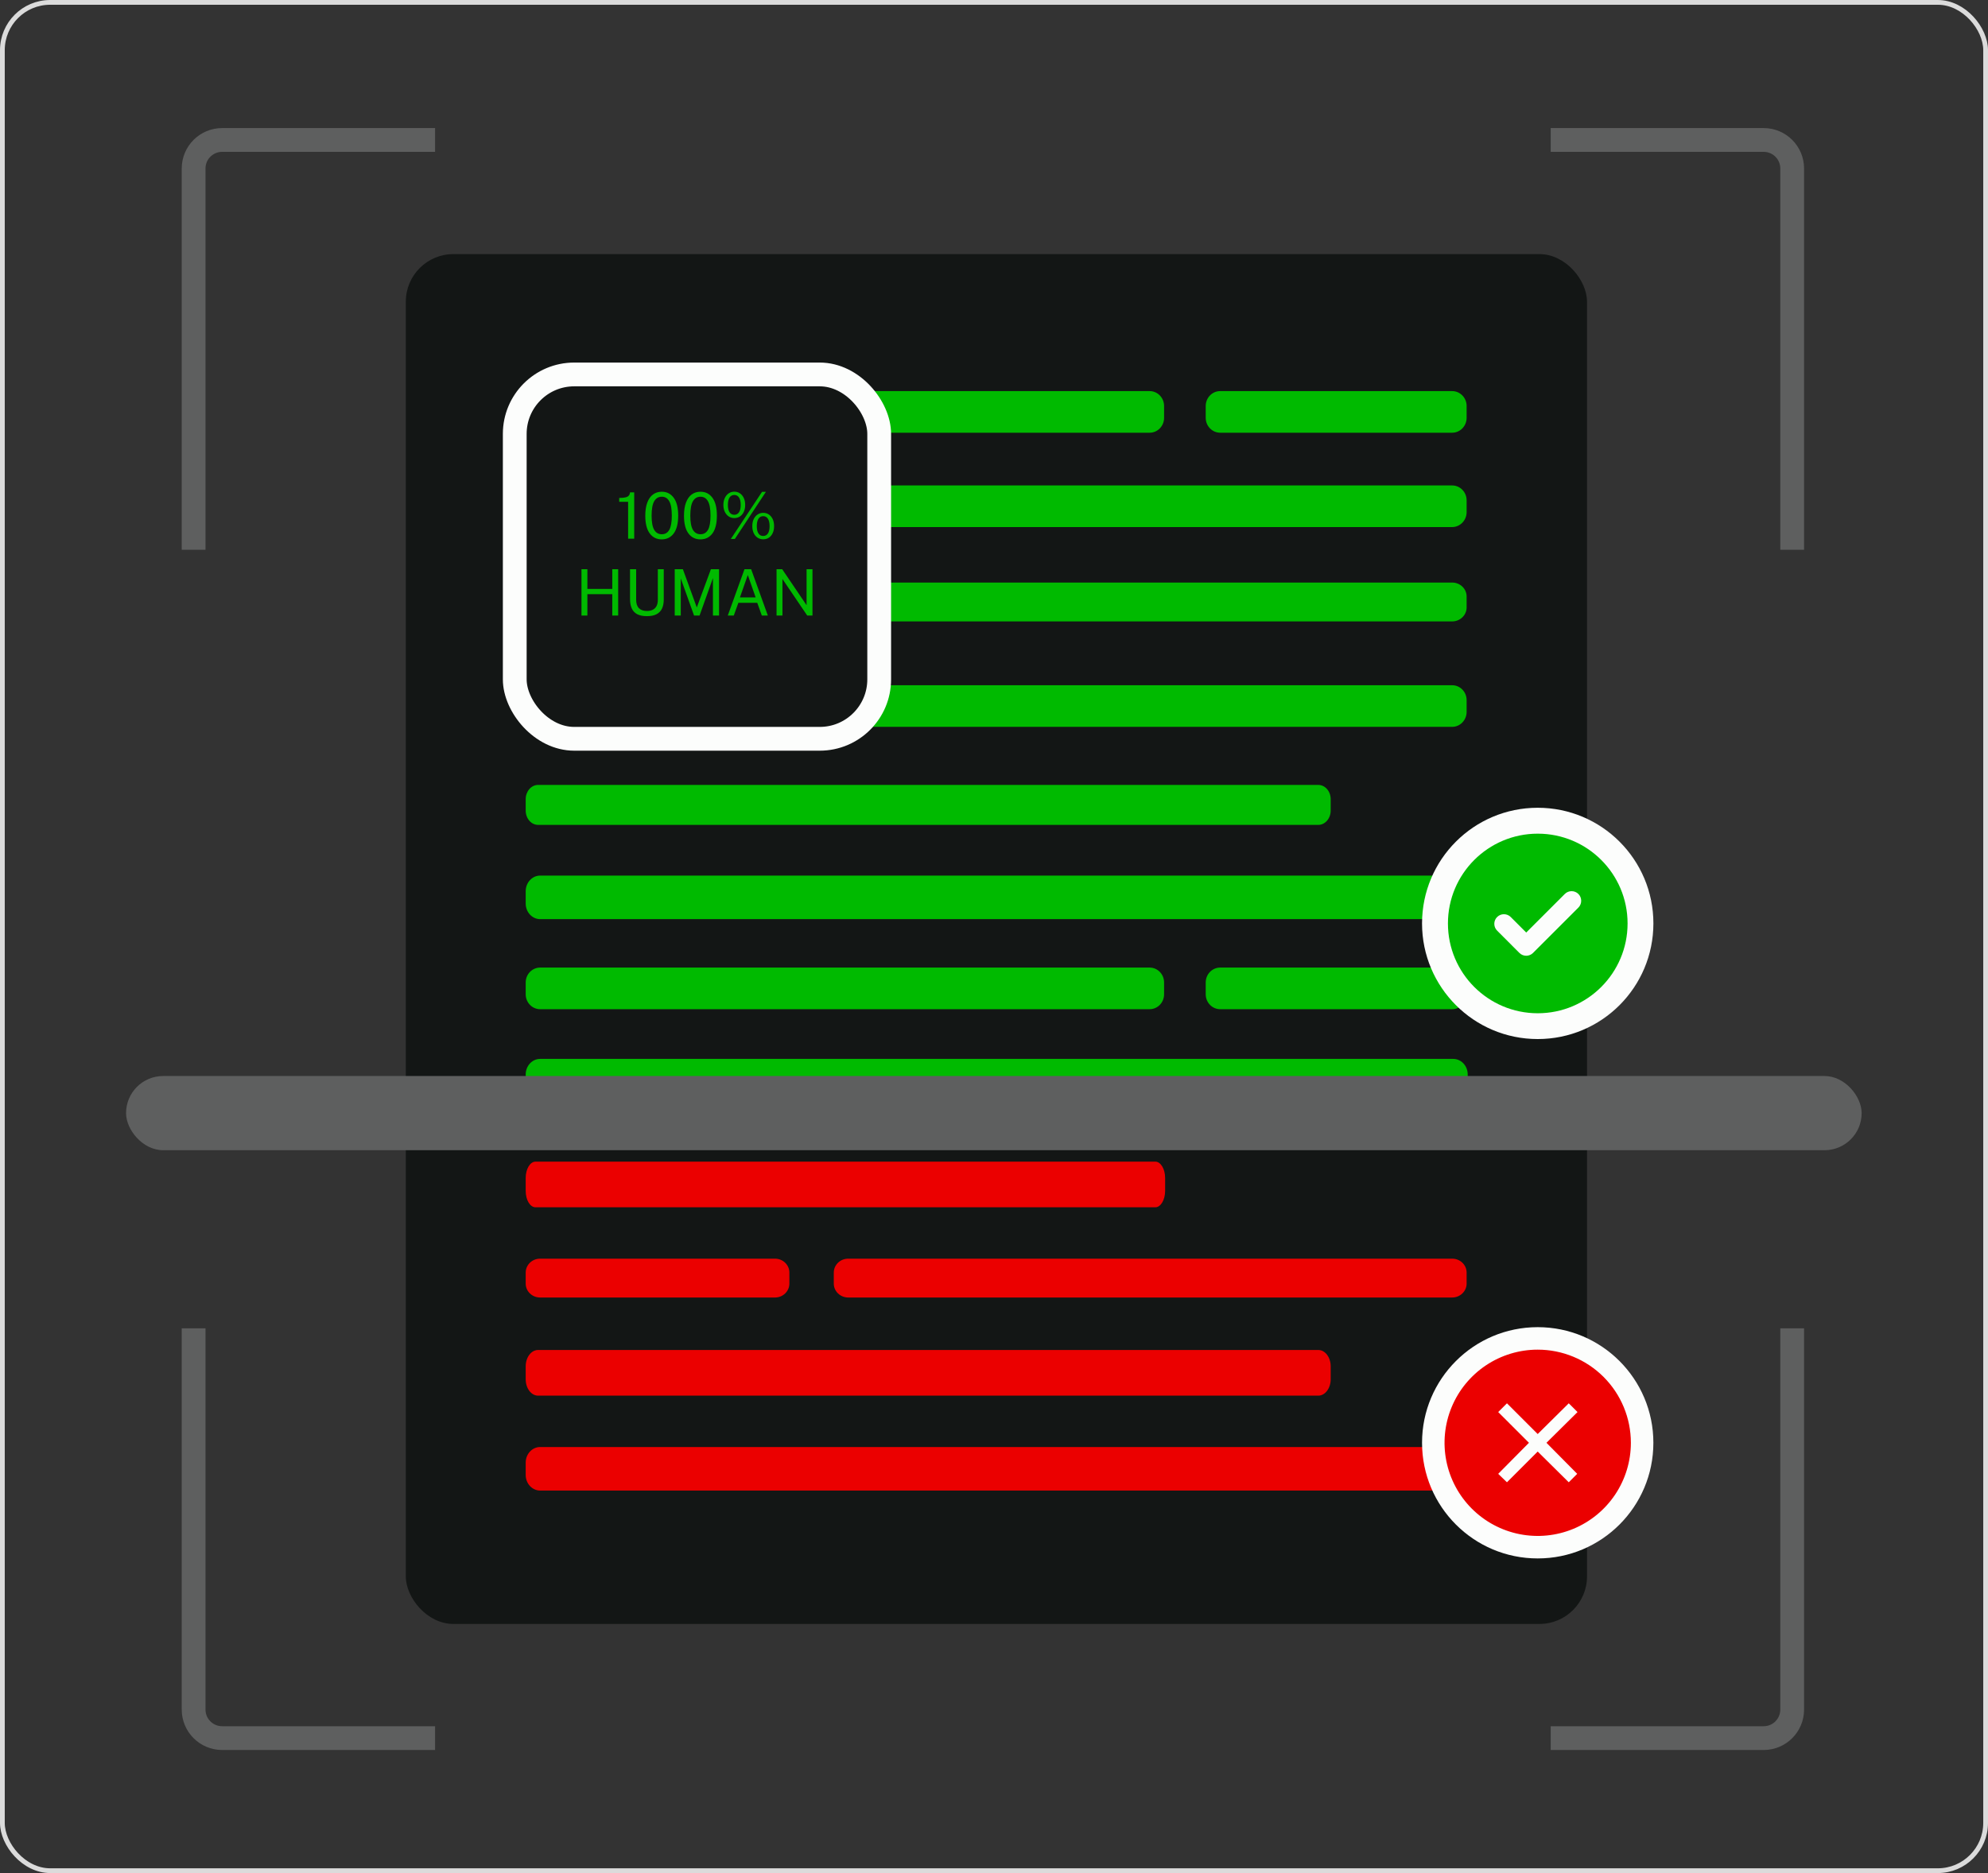
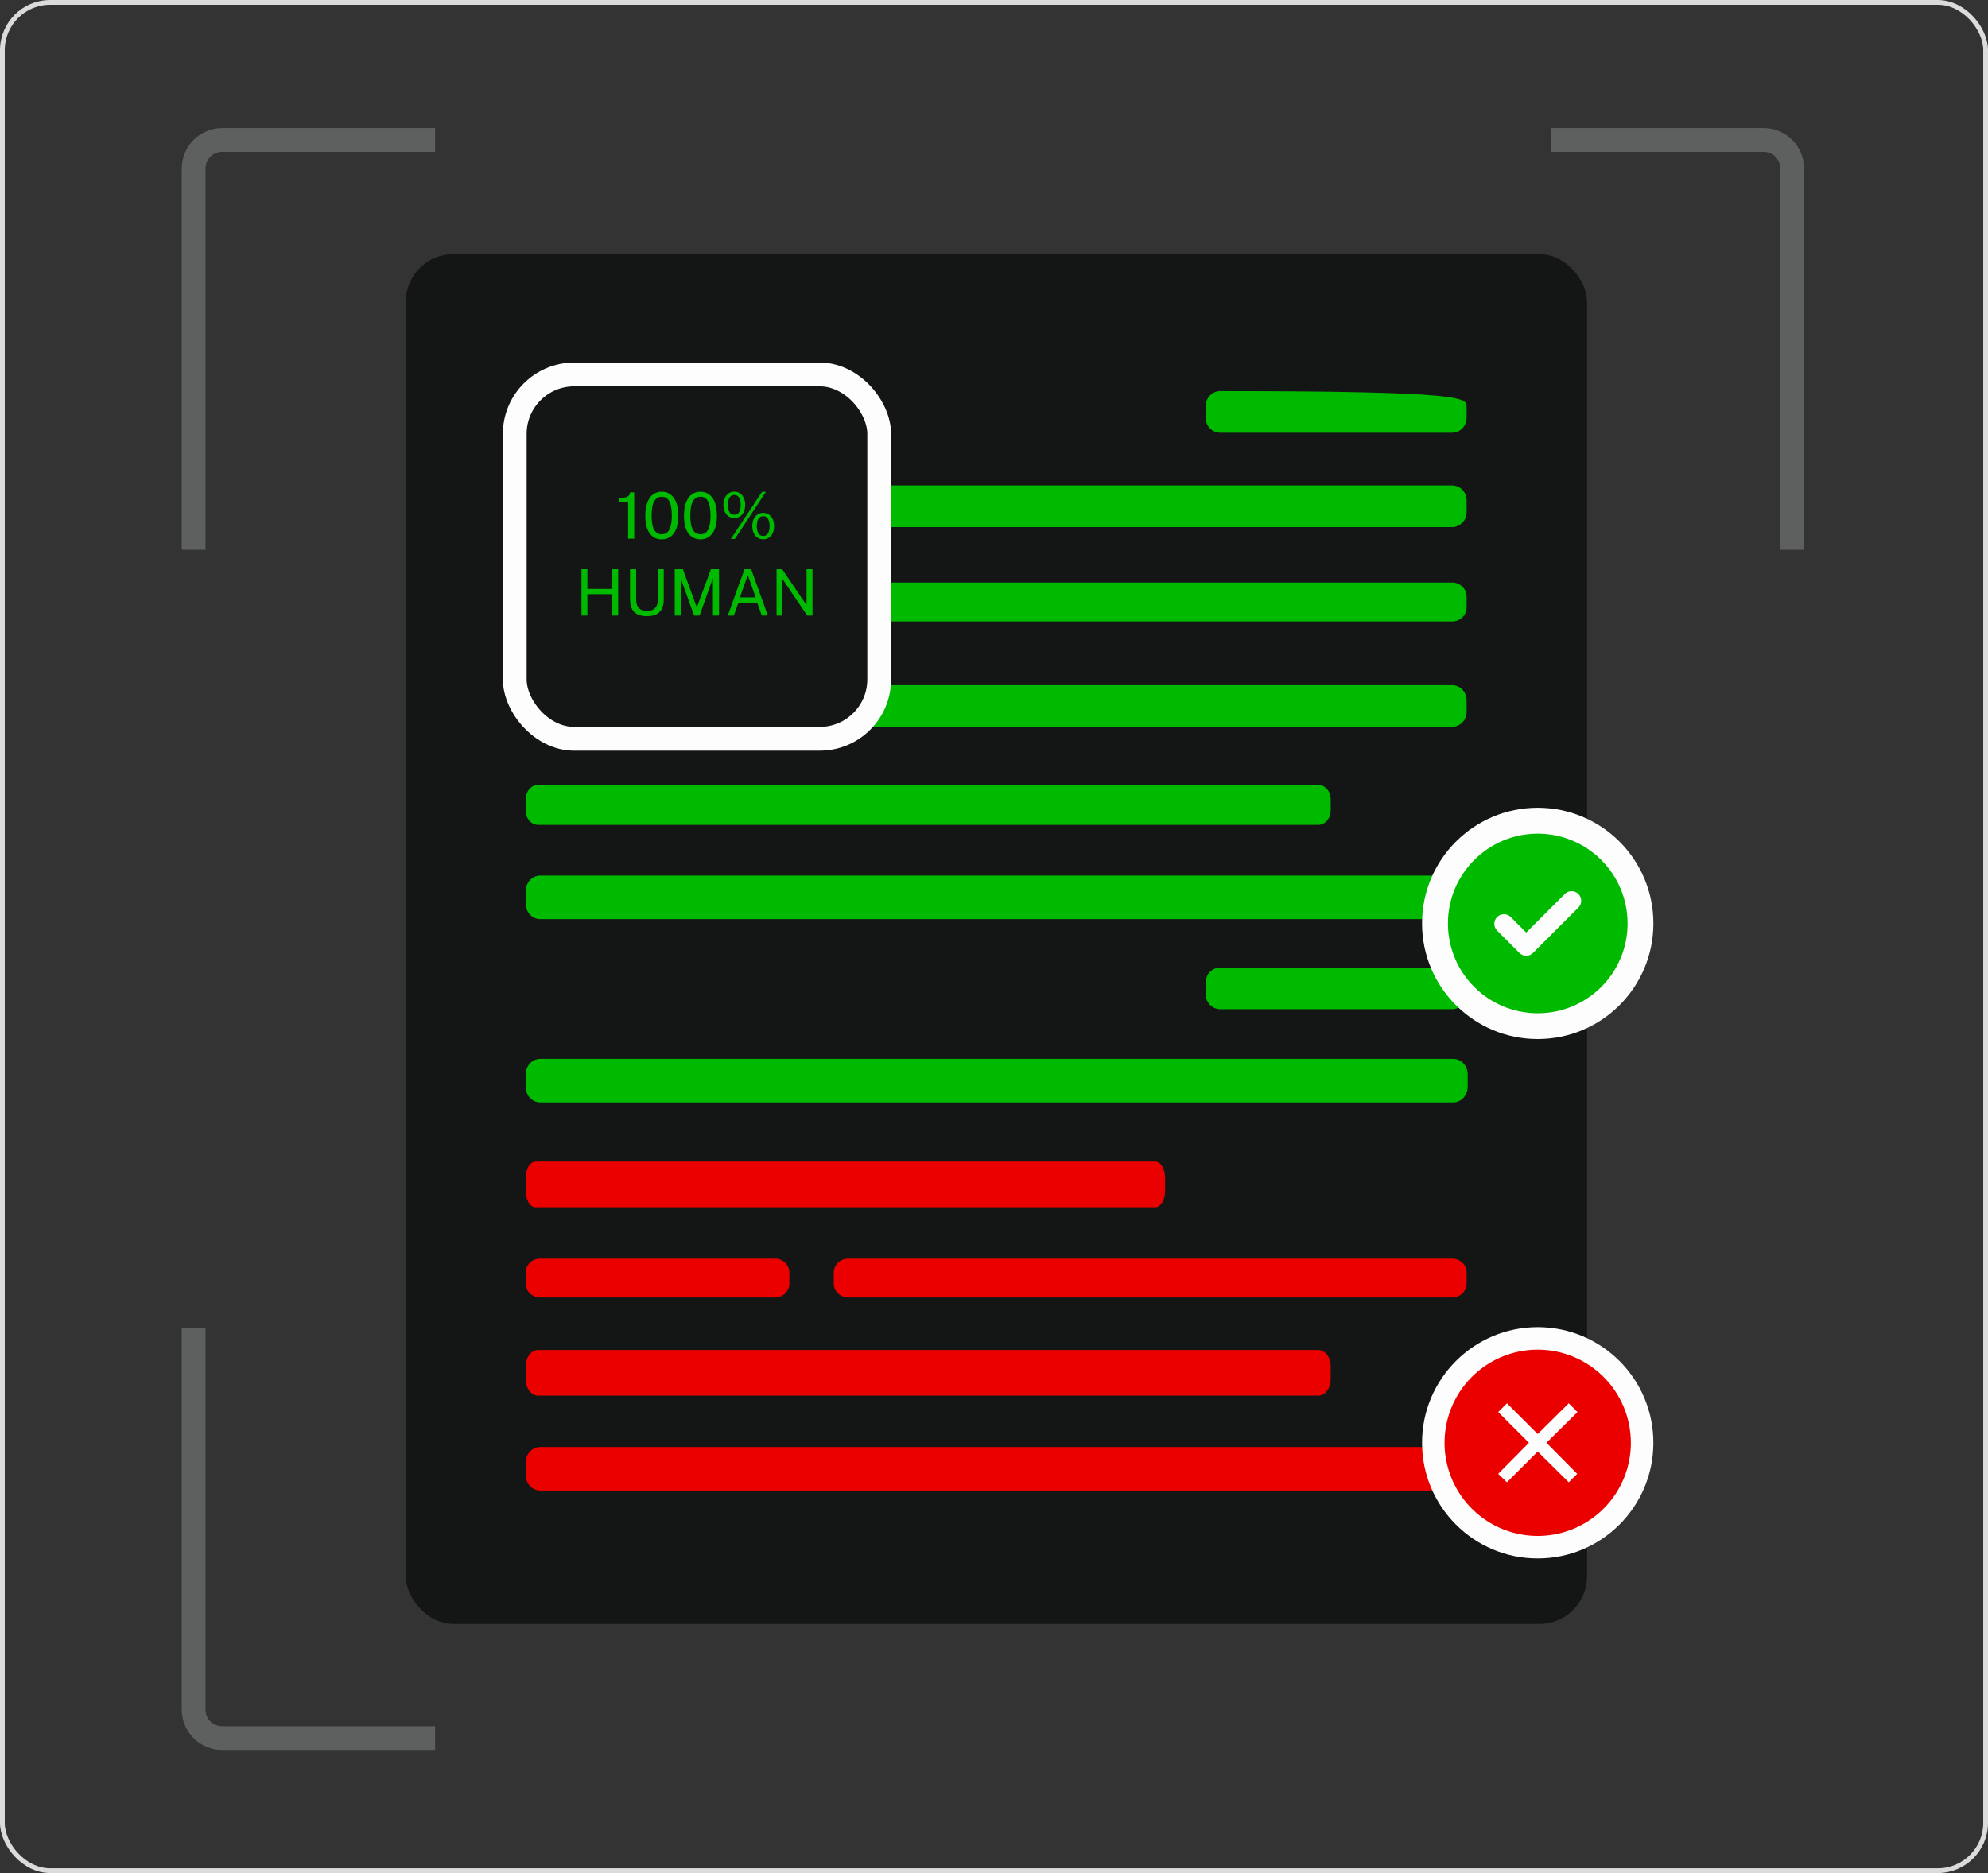
<svg xmlns="http://www.w3.org/2000/svg" width="418" height="394" viewBox="0 0 418 394" fill="none">
  <rect x="0" y="0" width="418" height="394" fill="#333333" stroke="none" />
  <rect x="0.5" y="0.5" width="417" height="392.933" rx="10.052" stroke="#DBDBDB" />
  <path d="M91.483 29.436H46.71C43.396 29.436 40.71 32.122 40.71 35.436V115.62" stroke="#5E5F5F" stroke-width="5" />
  <path d="M326.054 29.436H370.827C374.14 29.436 376.827 32.122 376.827 35.436V115.62" stroke="#5E5F5F" stroke-width="5" />
  <path d="M91.483 365.553H46.71C43.396 365.553 40.71 362.867 40.71 359.553V279.369" stroke="#5E5F5F" stroke-width="5" />
-   <path d="M326.054 365.553H370.827C374.14 365.553 376.827 362.867 376.827 359.553V279.369" stroke="#5E5F5F" stroke-width="5" />
  <rect x="85.326" y="53.444" width="248.362" height="288.1" rx="10" fill="#131615" />
-   <path d="M241.727 91.008H113.57C111.904 91.008 110.534 89.613 110.534 87.874V85.388C110.534 83.669 111.886 82.254 113.57 82.254H241.727C243.392 82.254 244.762 83.649 244.762 85.388V87.874C244.762 89.613 243.392 91.008 241.727 91.008Z" fill="#00BA00" />
  <path d="M305.335 110.851H113.572C111.905 110.851 110.534 109.456 110.534 107.716V105.232C110.534 103.512 111.886 102.097 113.572 102.097H305.335C307.002 102.097 308.373 103.493 308.373 105.232V107.716C308.373 109.437 307.002 110.851 305.335 110.851Z" fill="#00BA00" />
-   <path d="M162.954 130.693H113.556C111.898 130.693 110.534 129.39 110.534 127.767V125.448C110.534 123.842 111.879 122.522 113.556 122.522H162.954C164.613 122.522 165.976 123.825 165.976 125.448V127.767C165.976 129.372 164.631 130.693 162.954 130.693Z" fill="#00BA00" />
  <path d="M162.954 272.888H113.556C111.898 272.888 110.534 271.585 110.534 269.962V267.643C110.534 266.037 111.879 264.718 113.556 264.718H162.954C164.613 264.718 165.976 266.02 165.976 267.643V269.962C165.976 271.568 164.631 272.888 162.954 272.888Z" fill="#EB0000" />
  <path d="M305.335 152.869H113.572C111.905 152.869 110.534 151.474 110.534 149.734V147.249C110.534 145.53 111.886 144.115 113.572 144.115H305.335C307.002 144.115 308.373 145.51 308.373 147.249V149.734C308.373 151.454 307.002 152.869 305.335 152.869Z" fill="#00BA00" />
-   <path d="M305.333 91.008H256.556C254.887 91.008 253.516 89.613 253.516 87.874V85.388C253.516 83.669 254.869 82.254 256.556 82.254H305.333C307.001 82.254 308.374 83.649 308.374 85.388V87.874C308.374 89.613 307.001 91.008 305.333 91.008Z" fill="#00BA00" />
-   <path d="M241.726 212.251H113.57C111.904 212.251 110.534 210.855 110.534 209.116V206.631C110.534 204.911 111.886 203.497 113.57 203.497H241.726C243.392 203.497 244.761 204.892 244.761 206.631V209.116C244.761 210.855 243.392 212.251 241.726 212.251Z" fill="#00BA00" />
+   <path d="M305.333 91.008H256.556C254.887 91.008 253.516 89.613 253.516 87.874V85.388C253.516 83.669 254.869 82.254 256.556 82.254C307.001 82.254 308.374 83.649 308.374 85.388V87.874C308.374 89.613 307.001 91.008 305.333 91.008Z" fill="#00BA00" />
  <path d="M305.333 212.251H256.556C254.887 212.251 253.516 210.855 253.516 209.116V206.631C253.516 204.911 254.869 203.497 256.556 203.497H305.333C307.001 203.497 308.374 204.892 308.374 206.631V209.116C308.374 210.855 307.001 212.251 305.333 212.251Z" fill="#00BA00" />
  <path d="M305.342 130.693H178.346C176.682 130.693 175.314 129.39 175.314 127.767V125.448C175.314 123.842 176.663 122.522 178.346 122.522H305.342C307.006 122.522 308.374 123.825 308.374 125.448V127.767C308.374 129.372 307.006 130.693 305.342 130.693Z" fill="#00BA00" />
  <path d="M305.342 272.888H178.346C176.682 272.888 175.314 271.585 175.314 269.962V267.643C175.314 266.037 176.663 264.718 178.346 264.718H305.342C307.006 264.718 308.374 266.02 308.374 267.643V269.962C308.374 271.568 307.006 272.888 305.342 272.888Z" fill="#EB0000" />
  <path d="M277.194 173.486H113.133C111.707 173.486 110.534 172.147 110.534 170.476V168.091C110.534 166.441 111.691 165.083 113.133 165.083H277.194C278.62 165.083 279.793 166.422 279.793 168.091V170.476C279.793 172.128 278.62 173.486 277.194 173.486Z" fill="#00BA00" />
  <path d="M305.562 193.31H113.575C111.907 193.31 110.534 191.851 110.534 190.03V187.43C110.534 185.631 111.888 184.151 113.575 184.151H305.562C307.231 184.151 308.603 185.611 308.603 187.43V190.03C308.603 191.83 307.231 193.31 305.562 193.31Z" fill="#00BA00" />
  <path d="M305.562 231.862H113.575C111.907 231.862 110.534 230.403 110.534 228.582V225.982C110.534 224.183 111.888 222.703 113.575 222.703H305.562C307.231 222.703 308.603 224.163 308.603 225.982V228.582C308.603 230.382 307.231 231.862 305.562 231.862Z" fill="#00BA00" />
  <path d="M242.917 253.914H112.599C111.466 253.914 110.534 252.383 110.534 250.474V247.749C110.534 245.863 111.453 244.311 112.599 244.311H242.917C244.049 244.311 244.981 245.841 244.981 247.749V250.474C244.981 252.362 244.049 253.914 242.917 253.914Z" fill="#EB0000" />
  <path d="M277.194 293.528H113.133C111.707 293.528 110.534 291.998 110.534 290.089V287.363C110.534 285.477 111.691 283.925 113.133 283.925H277.194C278.62 283.925 279.793 285.455 279.793 287.363V290.089C279.793 291.976 278.62 293.528 277.194 293.528Z" fill="#EB0000" />
  <path d="M305.562 313.491H113.575C111.907 313.491 110.534 312.031 110.534 310.21V307.611C110.534 305.812 111.888 304.332 113.575 304.332H305.562C307.231 304.332 308.603 305.791 308.603 307.611V310.21C308.603 312.01 307.231 313.491 305.562 313.491Z" fill="#EB0000" />
-   <rect x="26.505" y="226.304" width="364.927" height="15.605" rx="7.803" fill="#5E5F5F" />
  <rect x="108.233" y="78.752" width="76.628" height="76.628" rx="12.5" fill="#131615" stroke="#FCFDFC" stroke-width="5" />
  <g clip-path="url(#clip0_13874_15840)">
    <path d="M132.067 113.291V105.54H130.195V104.725C130.777 104.725 131.229 104.682 131.551 104.597C131.873 104.511 132.101 104.381 132.235 104.206C132.374 104.031 132.45 103.813 132.463 103.553H133.349V113.291H132.067ZM139.135 113.439C138.075 113.439 137.234 113.021 136.612 112.186C135.991 111.347 135.68 110.105 135.68 108.462C135.68 107.353 135.823 106.424 136.109 105.674C136.395 104.925 136.798 104.361 137.317 103.984C137.836 103.607 138.446 103.418 139.148 103.418C140.199 103.418 141.036 103.843 141.658 104.691C142.284 105.535 142.597 106.785 142.597 108.442C142.597 110.09 142.286 111.336 141.664 112.18C141.043 113.019 140.199 113.439 139.135 113.439ZM139.148 112.361C139.842 112.361 140.365 112.056 140.718 111.446C141.076 110.831 141.255 109.832 141.255 108.449C141.255 107.039 141.074 106.024 140.712 105.405C140.354 104.781 139.83 104.469 139.142 104.469C138.457 104.469 137.93 104.783 137.558 105.412C137.192 106.036 137.008 107.048 137.008 108.449C137.008 109.827 137.192 110.824 137.558 111.439C137.925 112.054 138.455 112.361 139.148 112.361ZM147.272 113.439C146.212 113.439 145.372 113.021 144.75 112.186C144.128 111.347 143.817 110.105 143.817 108.462C143.817 107.353 143.96 106.424 144.247 105.674C144.533 104.925 144.935 104.361 145.454 103.984C145.973 103.607 146.584 103.418 147.286 103.418C148.337 103.418 149.173 103.843 149.795 104.691C150.421 105.535 150.734 106.785 150.734 108.442C150.734 110.09 150.424 111.336 149.802 112.18C149.18 113.019 148.337 113.439 147.272 113.439ZM147.286 112.361C147.979 112.361 148.502 112.056 148.856 111.446C149.214 110.831 149.393 109.832 149.393 108.449C149.393 107.039 149.211 106.024 148.849 105.405C148.491 104.781 147.968 104.469 147.279 104.469C146.595 104.469 146.067 104.783 145.696 105.412C145.329 106.036 145.146 107.048 145.146 108.449C145.146 109.827 145.329 110.824 145.696 111.439C146.063 112.054 146.593 112.361 147.286 112.361ZM153.67 113.345L160.225 103.445H161.037L154.516 113.345H153.67ZM154.408 108.961C153.966 108.961 153.57 108.846 153.221 108.617C152.876 108.384 152.604 108.06 152.402 107.647C152.201 107.23 152.1 106.745 152.1 106.193C152.1 105.636 152.201 105.149 152.402 104.731C152.604 104.314 152.876 103.988 153.221 103.755C153.57 103.522 153.966 103.405 154.408 103.405C154.842 103.405 155.231 103.522 155.576 103.755C155.92 103.988 156.191 104.314 156.388 104.731C156.584 105.149 156.683 105.636 156.683 106.193C156.683 106.745 156.584 107.23 156.388 107.647C156.195 108.06 155.927 108.384 155.583 108.617C155.238 108.846 154.847 108.961 154.408 108.961ZM154.395 108.267C154.824 108.267 155.155 108.09 155.388 107.735C155.625 107.38 155.744 106.866 155.744 106.193C155.744 105.51 155.625 104.992 155.388 104.637C155.151 104.278 154.82 104.098 154.395 104.098C153.966 104.098 153.632 104.278 153.395 104.637C153.163 104.996 153.046 105.515 153.046 106.193C153.046 106.862 153.163 107.376 153.395 107.735C153.632 108.09 153.966 108.267 154.395 108.267ZM160.48 113.425C160.037 113.425 159.642 113.313 159.293 113.089C158.944 112.86 158.671 112.537 158.474 112.119C158.277 111.701 158.179 111.21 158.179 110.644C158.179 110.083 158.277 109.594 158.474 109.176C158.675 108.759 158.951 108.435 159.299 108.206C159.648 107.973 160.042 107.856 160.48 107.856C160.919 107.856 161.31 107.973 161.654 108.206C161.999 108.435 162.269 108.759 162.466 109.176C162.663 109.594 162.761 110.083 162.761 110.644C162.761 111.21 162.663 111.701 162.466 112.119C162.274 112.537 162.005 112.86 161.661 113.089C161.317 113.313 160.923 113.425 160.48 113.425ZM160.467 112.725C160.901 112.725 161.234 112.548 161.466 112.193C161.699 111.838 161.815 111.327 161.815 110.658C161.815 109.971 161.697 109.45 161.46 109.095C161.227 108.736 160.896 108.557 160.467 108.557C160.042 108.557 159.711 108.736 159.474 109.095C159.241 109.454 159.125 109.975 159.125 110.658C159.125 111.322 159.241 111.834 159.474 112.193C159.706 112.548 160.037 112.725 160.467 112.725ZM122.263 129.453V119.715H123.504V123.864H128.738V119.715H129.979V129.453H128.738V124.961H123.504V129.453H122.263ZM136.014 129.588C135.173 129.588 134.491 129.449 133.967 129.17C133.448 128.892 133.068 128.483 132.827 127.945C132.59 127.406 132.471 126.744 132.471 125.958V119.715H133.759V126.147C133.759 126.932 133.954 127.52 134.343 127.911C134.732 128.302 135.289 128.497 136.014 128.497C136.501 128.497 136.915 128.412 137.255 128.241C137.599 128.07 137.861 127.812 138.04 127.467C138.223 127.116 138.315 126.676 138.315 126.147V119.715H139.563V126.086C139.563 126.836 139.44 127.471 139.194 127.992C138.948 128.513 138.563 128.91 138.04 129.184C137.521 129.453 136.846 129.588 136.014 129.588ZM141.867 129.453V119.715H143.584L146.509 127.756L149.475 119.715H151.186V129.453H149.904V121.581L147.093 129.453H145.932L143.141 121.655V129.453H141.867ZM153.027 129.453L156.536 119.715H157.938L161.447 129.453H160.179L159.226 126.786H155.248L154.289 129.453H153.027ZM155.577 125.642H158.884L157.234 120.934L155.577 125.642ZM163.278 129.453V119.715H164.466L169.592 127.285V119.715H170.833V129.453H169.726L164.519 121.776V129.453H163.278Z" fill="#00BA00" />
  </g>
  <circle cx="323.323" cy="194.208" r="24.323" fill="#FCFDFC" />
  <path fill-rule="evenodd" clip-rule="evenodd" d="M323.331 175.334C333.759 175.334 342.216 183.791 342.216 194.219C342.216 204.647 333.759 213.104 323.331 213.104C312.903 213.104 304.446 204.647 304.446 194.219C304.446 183.791 312.903 175.334 323.331 175.334ZM319.409 200.353L314.786 195.725C313.998 194.937 313.998 193.652 314.786 192.864C315.574 192.076 316.865 192.081 317.647 192.864L320.907 196.126L329.015 188.018C329.803 187.23 331.089 187.23 331.876 188.018C332.664 188.805 332.663 190.092 331.876 190.879L322.335 200.42C321.548 201.207 320.262 201.208 319.474 200.42C319.452 200.398 319.43 200.376 319.409 200.353Z" fill="#00BA00" />
  <circle cx="323.321" cy="303.444" r="24.32" fill="#FCFDFC" />
  <path d="M323.32 283.854C319.446 283.854 315.659 285.003 312.437 287.156C309.216 289.308 306.705 292.368 305.222 295.947C303.74 299.527 303.352 303.465 304.108 307.265C304.864 311.065 306.729 314.556 309.469 317.295C312.208 320.035 315.699 321.9 319.499 322.656C323.299 323.412 327.237 323.024 330.817 321.542C334.396 320.059 337.456 317.548 339.608 314.327C341.761 311.105 342.91 307.318 342.91 303.444C342.91 298.248 340.846 293.266 337.172 289.592C333.498 285.918 328.516 283.854 323.32 283.854ZM331.626 309.973L329.85 311.749L323.32 305.285L316.856 311.749L315.015 309.973L321.479 303.444L315.015 296.979L316.856 295.138L323.32 301.602L329.85 295.138L331.692 296.979L325.162 303.444L331.626 309.973Z" fill="#EB0000" />
  <defs>
    <clipPath id="clip0_13874_15840">
      <rect width="48.977" height="26.937" fill="white" transform="translate(122.059 103.189)" />
    </clipPath>
  </defs>
</svg>